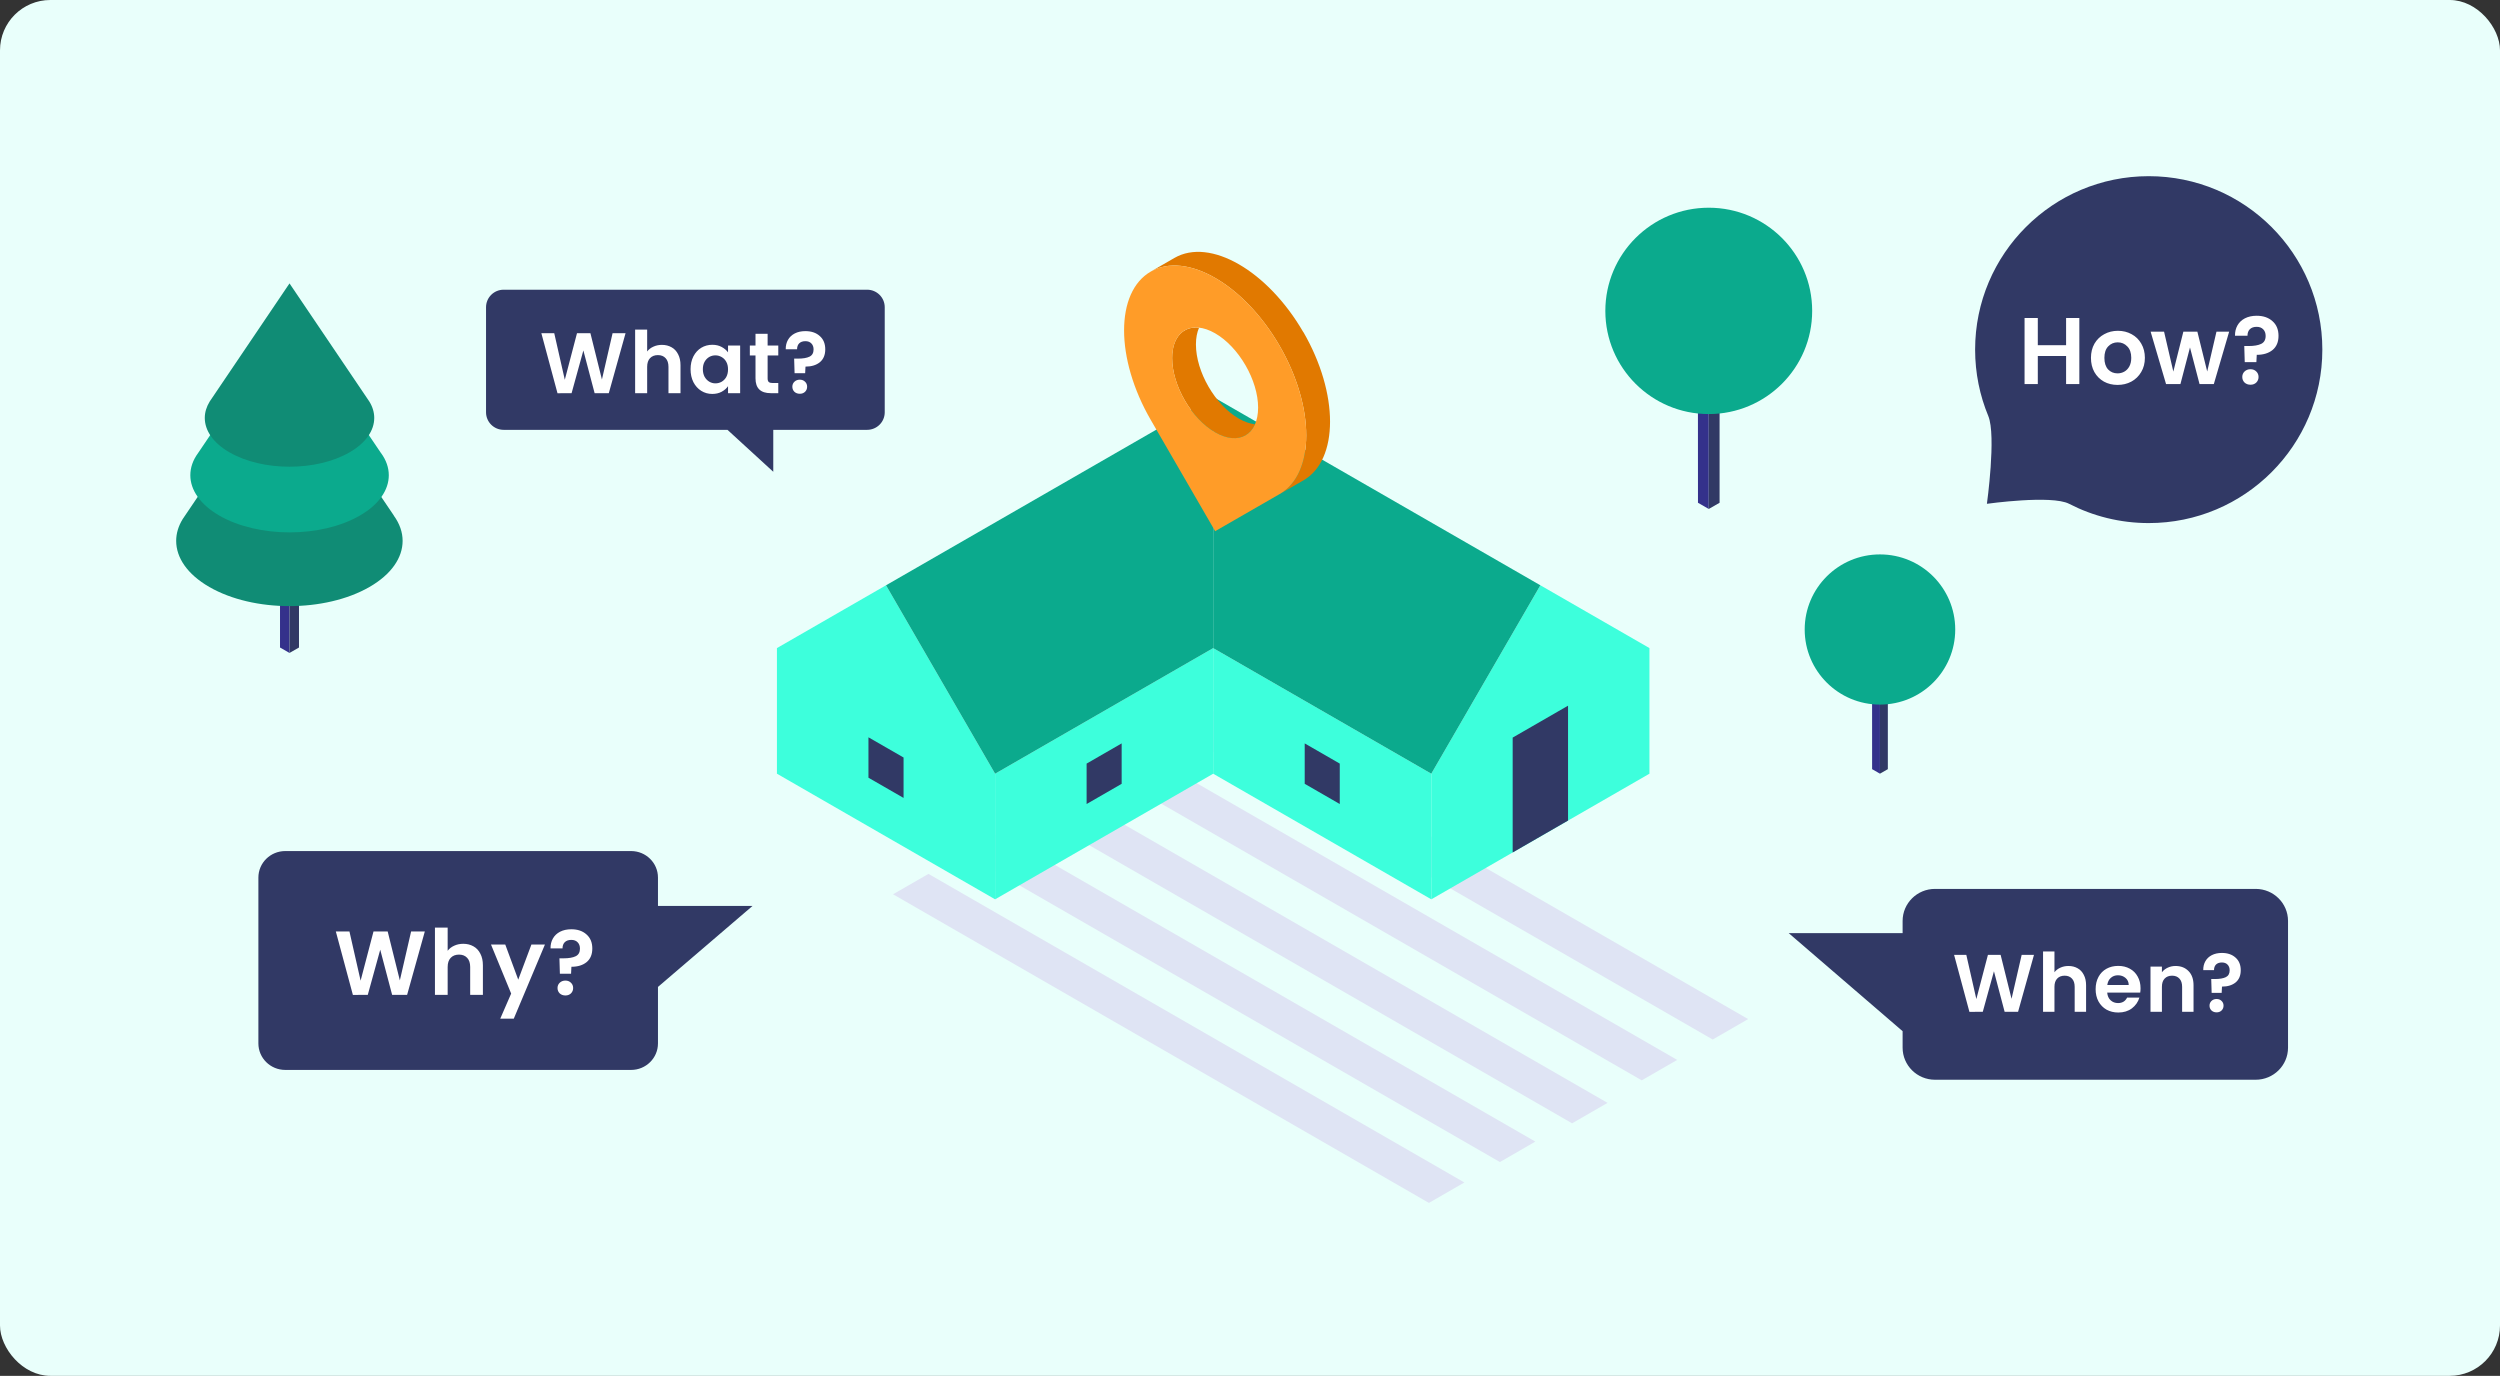
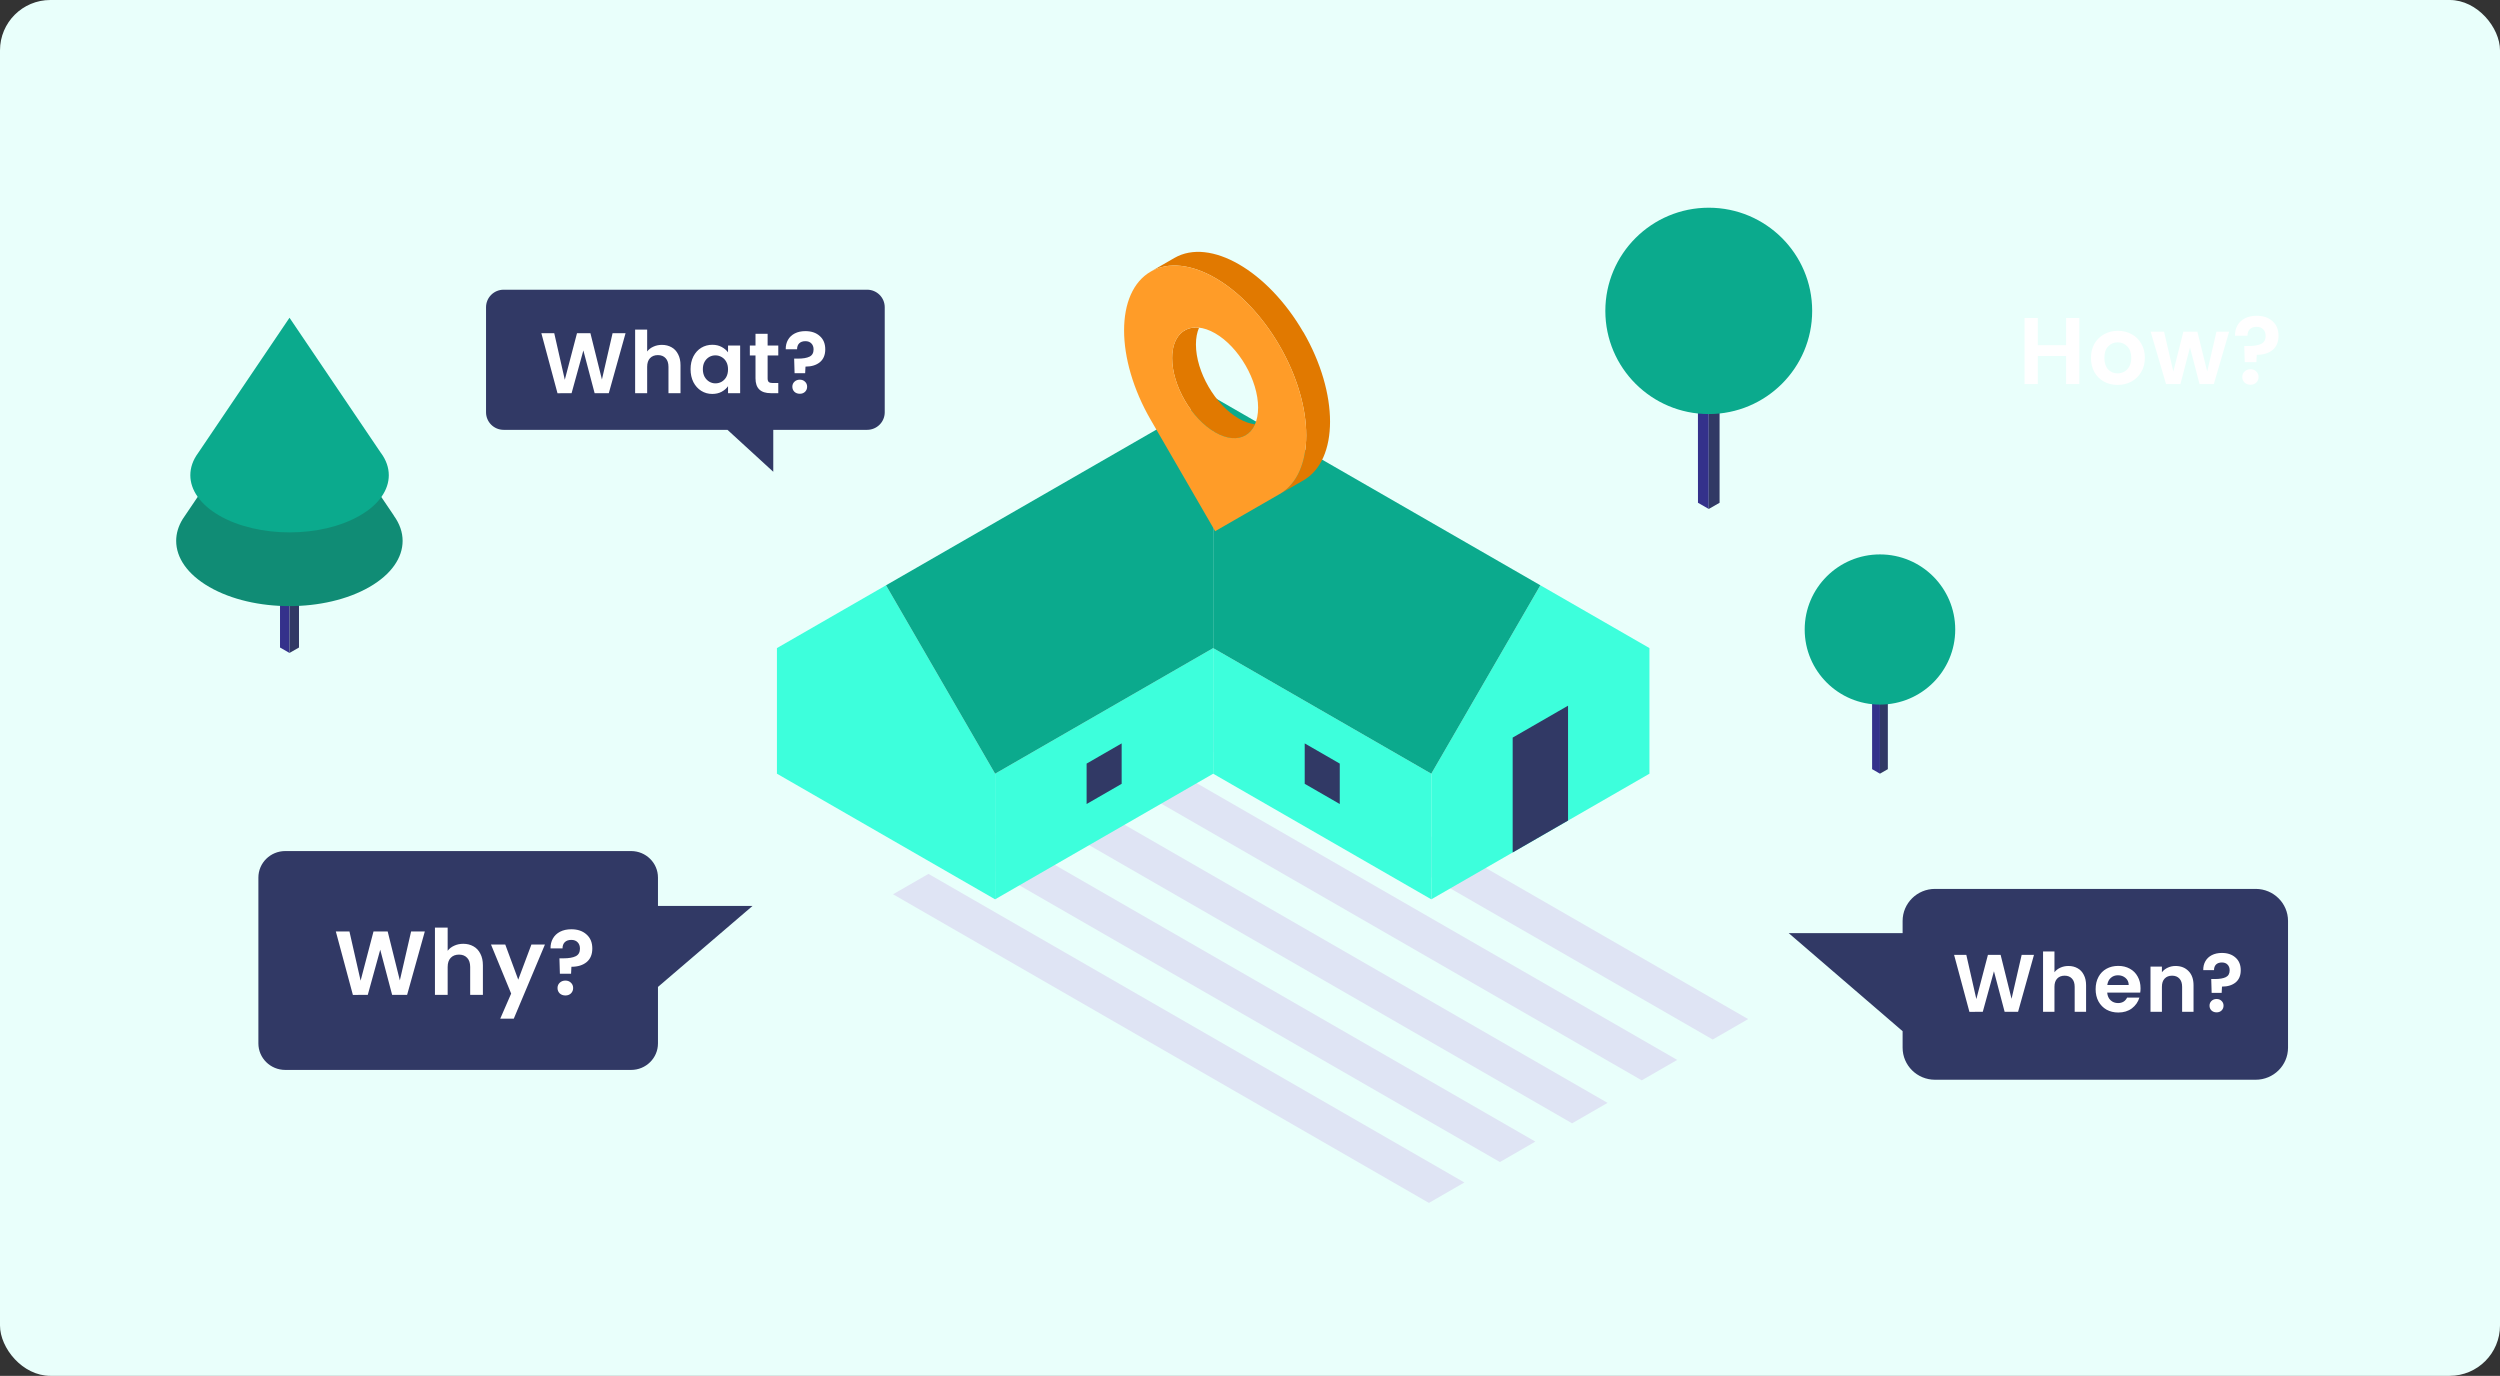
<svg xmlns="http://www.w3.org/2000/svg" width="596" height="328" viewBox="0 0 596 328" fill="none">
  <rect x="0" y="0" width="596" height="328" fill="#333333" stroke="none" />
  <g clip-path="url(#clip0_974_9248)">
    <rect width="596" height="328" rx="12" fill="url(#paint0_linear_974_9248)" />
    <path d="M446.303 160.649L448.183 161.734V184.443L446.311 183.366L446.303 160.649Z" fill="#34318B" />
    <path d="M450.061 160.649L448.18 161.734V184.443L450.061 183.366V160.649Z" fill="#313965" />
    <path d="M430.239 150.078C430.239 140.187 438.275 132.171 448.183 132.171C458.091 132.171 466.127 140.187 466.127 150.078C466.127 159.969 458.091 167.975 448.183 167.975C438.275 167.975 430.239 159.96 430.239 150.078Z" fill="#0BAA8D" />
    <path d="M404.785 88.647L407.369 90.138V121.339L404.797 119.859L404.785 88.647Z" fill="#34318B" />
    <path d="M409.949 88.647L407.365 90.138V121.339L409.949 119.859V88.647Z" fill="#313965" />
    <path d="M382.713 74.121C382.713 60.531 393.755 49.518 407.368 49.518C420.982 49.518 432.023 60.531 432.023 74.121C432.023 87.71 420.982 98.712 407.368 98.712C393.755 98.712 382.713 87.699 382.713 74.121Z" fill="#0BAA8D" />
-     <path d="M553.646 83.351C553.646 106.188 535.116 124.702 512.257 124.702C505.416 124.702 498.962 123.043 493.277 120.107C489.086 117.943 473.678 120.107 473.678 120.107C473.678 120.107 475.941 103.836 474.008 99.177C471.985 94.302 470.868 88.957 470.868 83.351C470.868 60.513 489.399 42 512.257 42C535.116 42 553.646 60.513 553.646 83.351Z" fill="#313965" />
    <path d="M210.92 73.247V98.292C210.92 100.602 209.04 102.474 206.722 102.474H184.347V112.474L173.433 102.474H120.069C117.75 102.474 115.871 100.601 115.871 98.292V73.247C115.871 70.937 117.751 69.066 120.069 69.066H206.722C209.04 69.065 210.92 70.937 210.92 73.247Z" fill="#313965" />
    <path d="M61.599 248.754L61.599 209.208C61.599 205.72 64.468 202.892 68.007 202.892L150.452 202.892C153.99 202.892 156.86 205.72 156.86 209.208L156.86 215.977L179.401 215.977L156.86 235.283L156.86 248.754C156.86 252.242 153.991 255.07 150.452 255.07L68.007 255.07C64.468 255.07 61.599 252.242 61.599 248.754Z" fill="#313965" />
    <path d="M149.133 79.431L145.138 93.731H141.758L139.074 83.549L136.268 93.731L132.908 93.751L129.057 79.431H132.13L134.649 90.535L137.558 79.431H140.754L143.499 90.473L146.04 79.431H149.133ZM157.807 82.218C158.667 82.218 159.432 82.409 160.101 82.791C160.77 83.16 161.289 83.713 161.658 84.45C162.041 85.174 162.232 86.048 162.232 87.073V93.731H159.364V87.462C159.364 86.561 159.138 85.871 158.688 85.393C158.237 84.901 157.622 84.655 156.844 84.655C156.052 84.655 155.424 84.901 154.959 85.393C154.509 85.871 154.283 86.561 154.283 87.462V93.731H151.415V78.571H154.283V83.795C154.652 83.303 155.144 82.921 155.758 82.648C156.373 82.361 157.056 82.218 157.807 82.218ZM164.631 88.015C164.631 86.868 164.857 85.85 165.307 84.963C165.772 84.075 166.393 83.392 167.172 82.914C167.964 82.436 168.845 82.197 169.814 82.197C170.661 82.197 171.398 82.368 172.027 82.709C172.669 83.051 173.181 83.481 173.563 84V82.381H176.452V93.731H173.563V92.071C173.194 92.604 172.682 93.048 172.027 93.403C171.385 93.744 170.64 93.915 169.794 93.915C168.838 93.915 167.964 93.669 167.172 93.177C166.393 92.686 165.772 91.996 165.307 91.108C164.857 90.207 164.631 89.176 164.631 88.015ZM173.563 88.056C173.563 87.359 173.427 86.765 173.153 86.274C172.88 85.768 172.511 85.386 172.047 85.126C171.583 84.853 171.084 84.717 170.552 84.717C170.019 84.717 169.527 84.847 169.077 85.106C168.626 85.365 168.257 85.748 167.97 86.253C167.697 86.745 167.561 87.332 167.561 88.015C167.561 88.698 167.697 89.299 167.97 89.818C168.257 90.323 168.626 90.712 169.077 90.985C169.541 91.258 170.033 91.395 170.552 91.395C171.084 91.395 171.583 91.265 172.047 91.006C172.511 90.733 172.88 90.35 173.153 89.859C173.427 89.353 173.563 88.752 173.563 88.056ZM183.002 84.737V90.227C183.002 90.61 183.09 90.89 183.268 91.067C183.459 91.231 183.773 91.313 184.21 91.313H185.542V93.731H183.739C181.322 93.731 180.113 92.556 180.113 90.207V84.737H178.761V82.381H180.113V79.575H183.002V82.381H185.542V84.737H183.002ZM192.009 78.94C193.429 78.94 194.57 79.329 195.43 80.107C196.304 80.872 196.741 81.931 196.741 83.283C196.741 84.621 196.311 85.645 195.451 86.356C194.59 87.052 193.45 87.4 192.03 87.4L191.948 88.978H189.428L189.325 85.495H190.247C191.435 85.495 192.35 85.338 192.992 85.024C193.634 84.71 193.955 84.136 193.955 83.303C193.955 82.702 193.778 82.224 193.423 81.869C193.081 81.514 192.61 81.337 192.009 81.337C191.381 81.337 190.889 81.507 190.534 81.849C190.193 82.19 190.022 82.661 190.022 83.262H187.318C187.304 82.429 187.482 81.685 187.85 81.029C188.219 80.374 188.759 79.862 189.469 79.493C190.193 79.124 191.039 78.94 192.009 78.94ZM190.677 93.874C190.159 93.874 189.728 93.717 189.387 93.403C189.059 93.075 188.895 92.672 188.895 92.194C188.895 91.716 189.059 91.32 189.387 91.006C189.728 90.678 190.159 90.514 190.677 90.514C191.183 90.514 191.599 90.678 191.927 91.006C192.255 91.32 192.419 91.716 192.419 92.194C192.419 92.672 192.255 93.075 191.927 93.403C191.599 93.717 191.183 93.874 190.677 93.874Z" fill="white" />
    <path d="M495.714 75.818V91.561H492.556V84.863H485.813V91.561H482.655V75.818H485.813V82.291H492.556V75.818H495.714ZM504.822 91.764C503.619 91.764 502.536 91.501 501.574 90.975C500.612 90.434 499.852 89.674 499.296 88.697C498.754 87.72 498.484 86.592 498.484 85.314C498.484 84.036 498.762 82.908 499.318 81.93C499.89 80.953 500.664 80.201 501.642 79.675C502.619 79.134 503.709 78.863 504.912 78.863C506.115 78.863 507.205 79.134 508.182 79.675C509.16 80.201 509.927 80.953 510.483 81.93C511.054 82.908 511.34 84.036 511.34 85.314C511.34 86.592 511.047 87.72 510.461 88.697C509.889 89.674 509.107 90.434 508.115 90.975C507.137 91.501 506.04 91.764 504.822 91.764ZM504.822 89.013C505.393 89.013 505.927 88.877 506.423 88.607C506.934 88.321 507.34 87.9 507.641 87.344C507.942 86.787 508.092 86.111 508.092 85.314C508.092 84.126 507.776 83.216 507.145 82.585C506.528 81.938 505.769 81.615 504.867 81.615C503.965 81.615 503.205 81.938 502.589 82.585C501.987 83.216 501.687 84.126 501.687 85.314C501.687 86.502 501.98 87.419 502.566 88.066C503.168 88.697 503.92 89.013 504.822 89.013ZM531.43 79.066L527.776 91.561H524.37L522.092 82.833L519.814 91.561H516.386L512.709 79.066H515.912L518.122 88.584L520.513 79.066H523.851L526.197 88.562L528.407 79.066H531.43ZM537.988 75.277C539.552 75.277 540.807 75.705 541.754 76.562C542.717 77.404 543.198 78.57 543.198 80.058C543.198 81.532 542.724 82.66 541.777 83.442C540.83 84.209 539.574 84.592 538.01 84.592L537.92 86.329H535.146L535.033 82.494H536.048C537.356 82.494 538.364 82.322 539.07 81.976C539.777 81.63 540.13 80.998 540.13 80.081C540.13 79.419 539.935 78.893 539.544 78.502C539.168 78.111 538.649 77.916 537.988 77.916C537.296 77.916 536.755 78.104 536.364 78.48C535.988 78.856 535.8 79.374 535.8 80.036H532.823C532.808 79.119 533.003 78.299 533.409 77.577C533.815 76.856 534.409 76.292 535.191 75.886C535.988 75.48 536.92 75.277 537.988 75.277ZM536.522 91.719C535.95 91.719 535.477 91.546 535.101 91.201C534.74 90.84 534.559 90.396 534.559 89.87C534.559 89.344 534.74 88.908 535.101 88.562C535.477 88.201 535.95 88.02 536.522 88.02C537.078 88.02 537.537 88.201 537.897 88.562C538.258 88.908 538.439 89.344 538.439 89.87C538.439 90.396 538.258 90.84 537.897 91.201C537.537 91.546 537.078 91.719 536.522 91.719Z" fill="white" />
    <path d="M101.278 222.056L97.056 237.17H93.483L90.647 226.408L87.68 237.17L84.129 237.192L80.059 222.056H83.306L85.97 233.792L89.044 222.056H92.422L95.324 233.727L98.009 222.056H101.278ZM110.446 225.001C111.356 225.001 112.164 225.203 112.872 225.607C113.579 225.997 114.127 226.582 114.517 227.361C114.921 228.126 115.123 229.05 115.123 230.133V237.17H112.092V230.544C112.092 229.591 111.854 228.862 111.378 228.357C110.901 227.838 110.252 227.578 109.429 227.578C108.592 227.578 107.928 227.838 107.437 228.357C106.96 228.862 106.722 229.591 106.722 230.544V237.17H103.691V221.147H106.722V226.668C107.112 226.149 107.632 225.744 108.281 225.456C108.931 225.153 109.653 225.001 110.446 225.001ZM129.915 225.174L122.488 242.843H119.262L121.86 236.867L117.053 225.174H120.453L123.549 233.554L126.689 225.174H129.915ZM136.205 221.537C137.706 221.537 138.911 221.948 139.821 222.771C140.745 223.579 141.206 224.698 141.206 226.127C141.206 227.542 140.752 228.624 139.842 229.375C138.933 230.111 137.728 230.479 136.226 230.479L136.14 232.146H133.476L133.368 228.465H134.343C135.598 228.465 136.566 228.299 137.244 227.967C137.922 227.635 138.262 227.029 138.262 226.149C138.262 225.513 138.074 225.008 137.699 224.633C137.338 224.258 136.84 224.07 136.205 224.07C135.541 224.07 135.021 224.25 134.646 224.611C134.285 224.972 134.104 225.47 134.104 226.105H131.246C131.232 225.225 131.419 224.438 131.809 223.745C132.199 223.052 132.769 222.511 133.52 222.121C134.285 221.731 135.18 221.537 136.205 221.537ZM134.797 237.321C134.249 237.321 133.794 237.155 133.433 236.823C133.087 236.477 132.913 236.051 132.913 235.546C132.913 235.041 133.087 234.622 133.433 234.29C133.794 233.944 134.249 233.77 134.797 233.77C135.331 233.77 135.772 233.944 136.118 234.29C136.464 234.622 136.638 235.041 136.638 235.546C136.638 236.051 136.464 236.477 136.118 236.823C135.772 237.155 135.331 237.321 134.797 237.321Z" fill="white" />
    <g style="mix-blend-mode:multiply">
      <path d="M289.004 169.383L416.759 242.949L408.306 247.822L280.551 174.242L289.004 169.383Z" fill="#DFE4F4" />
      <path d="M272.099 179.116L399.841 252.682L391.388 257.555L263.632 183.988L272.099 179.116Z" fill="#DFE4F4" />
      <path d="M255.483 189.359L383.239 262.925L374.786 267.798L247.03 194.218L255.483 189.359Z" fill="#DFE4F4" />
      <path d="M238.273 198.592L366.028 272.158L357.575 277.031L229.82 203.464L238.273 198.592Z" fill="#DFE4F4" />
      <path d="M221.351 208.335L349.107 281.902L340.654 286.775L212.898 213.194L221.351 208.335Z" fill="#DFE4F4" />
    </g>
    <path d="M341.219 184.453L289.224 154.506V184.453L341.219 214.4V184.453Z" fill="#3DFFDC" />
    <path d="M289.224 154.506L237.229 184.453V214.4L289.224 184.453V154.506Z" fill="#3DFFDC" />
    <path d="M211.224 139.53L185.22 154.504V184.45L237.228 214.397V184.45L211.224 139.53Z" fill="#3DFFDC" />
    <path d="M367.225 139.53L341.221 184.45V214.397L393.229 184.45V154.504L367.225 139.53Z" fill="#3DFFDC" />
    <path d="M367.223 139.534L289.224 94.628V154.508L341.219 184.454L367.223 139.534Z" fill="#0BAA8D" />
    <path d="M211.225 139.534L237.229 184.454L289.223 154.508V124.561V94.628L211.225 139.534Z" fill="#0BAA8D" />
-     <path d="M207.039 185.409L215.41 190.227V180.591L207.039 175.773V185.409Z" fill="#313965" />
-     <path d="M311.042 186.861L319.399 191.679V182.043L311.042 177.226V186.861Z" fill="#313965" />
+     <path d="M311.042 186.861L319.399 191.679V182.043L311.042 177.226V186.861" fill="#313965" />
    <path d="M267.404 186.861L259.047 191.679V182.043L267.404 177.226V186.861Z" fill="#313965" />
    <path d="M360.621 175.843L373.822 168.233V195.62L360.621 203.23V175.843Z" fill="#313965" />
    <path d="M69.018 155.665L66.754 154.365V128.934L69.018 130.235V155.665Z" fill="#34318B" />
    <path d="M69.017 155.665L71.281 154.365V128.934L69.017 130.235V155.665Z" fill="#313965" />
    <path d="M93.898 122.911L69.006 86.094C69.006 86.094 43.729 123.459 43.564 123.732C42.521 125.416 42 127.182 42 128.947C42 132.93 44.635 136.899 49.904 139.938C60.443 146.015 77.527 146.015 88.08 139.938C93.349 136.899 95.984 132.93 95.984 128.947C95.984 126.894 95.284 124.855 93.884 122.925L93.898 122.911Z" fill="#108C75" />
    <path d="M90.837 108.023L69.018 75.749L47.213 108.023C45.978 109.706 45.374 111.499 45.374 113.292C45.374 116.782 47.693 120.259 52.304 122.928C61.553 128.252 76.524 128.252 85.759 122.928C90.384 120.273 92.689 116.782 92.689 113.292C92.689 111.499 92.072 109.693 90.85 108.023H90.837Z" fill="#0BAA8D" />
-     <path d="M88.052 95.729C87.929 95.524 69.019 67.562 69.019 67.562C69.019 67.562 50.11 95.524 49.986 95.729C49.218 96.989 48.82 98.302 48.82 99.63C48.82 102.614 50.782 105.584 54.734 107.856C62.625 112.4 75.414 112.4 83.304 107.856C87.256 105.584 89.219 102.614 89.219 99.63C89.219 98.316 88.834 96.989 88.052 95.729Z" fill="#108C75" />
    <path d="M285.111 82.113C285.111 80.545 285.376 79.212 285.856 78.122C282.099 77.715 279.445 80.413 279.445 85.371C279.445 91.887 284.029 99.808 289.694 103.066C293.991 105.54 297.666 104.603 299.187 101.152C298.003 101.019 296.706 100.581 295.349 99.808C289.694 96.55 285.111 88.629 285.111 82.113Z" fill="#E17900" />
    <path d="M310.7 79.171C302.218 64.53 288.479 56.599 279.996 61.486L274.342 64.744C282.824 59.857 296.573 67.778 305.056 82.428C313.528 97.069 313.528 112.89 305.076 117.777L310.721 114.529C319.203 109.642 319.203 93.811 310.721 79.16L310.7 79.171Z" fill="#E17900" />
    <path d="M305.047 117.795L289.695 126.632L274.343 100.111C265.861 85.46 265.861 69.629 274.343 64.742C282.825 59.855 296.575 67.776 305.057 82.427C313.529 97.077 313.54 112.908 305.057 117.795H305.047ZM299.933 97.168C299.933 90.653 295.35 82.722 289.695 79.464C284.04 76.206 279.447 78.843 279.447 85.369C279.447 91.895 284.03 99.805 289.695 103.063C295.35 106.321 299.933 103.674 299.933 97.168Z" fill="#FF9C28" />
    <path d="M545.466 249.767V219.559C545.466 215.337 542.01 211.914 537.748 211.914H461.3C457.038 211.914 453.582 215.337 453.582 219.559V222.465H426.433L453.582 245.836V249.765C453.582 253.986 457.038 257.41 461.3 257.41H537.748C542.01 257.41 545.466 253.986 545.466 249.765V249.767Z" fill="#313965" />
    <path d="M484.898 227.647L481.109 241.21H477.903L475.357 231.553L472.695 241.21L469.509 241.229L465.856 227.647H468.77L471.16 238.179L473.919 227.647H476.951L479.554 238.12L481.964 227.647H484.898ZM493.125 230.29C493.941 230.29 494.667 230.471 495.302 230.834C495.936 231.184 496.429 231.708 496.778 232.408C497.141 233.094 497.322 233.923 497.322 234.895V241.21H494.602V235.264C494.602 234.409 494.388 233.755 493.961 233.302C493.533 232.835 492.95 232.602 492.212 232.602C491.461 232.602 490.865 232.835 490.424 233.302C489.997 233.755 489.783 234.409 489.783 235.264V241.21H487.063V226.831H489.783V231.786C490.133 231.32 490.599 230.957 491.182 230.698C491.765 230.426 492.413 230.29 493.125 230.29ZM510.305 235.594C510.305 235.983 510.279 236.333 510.227 236.644H502.358C502.422 237.421 502.694 238.03 503.174 238.47C503.653 238.911 504.242 239.131 504.942 239.131C505.952 239.131 506.671 238.697 507.099 237.829H510.033C509.722 238.865 509.126 239.72 508.245 240.394C507.364 241.055 506.283 241.385 505 241.385C503.964 241.385 503.031 241.158 502.202 240.705C501.386 240.238 500.745 239.584 500.279 238.742C499.825 237.9 499.598 236.929 499.598 235.828C499.598 234.714 499.825 233.735 500.279 232.893C500.732 232.051 501.367 231.404 502.183 230.95C502.999 230.497 503.938 230.27 505 230.27C506.024 230.27 506.937 230.49 507.74 230.931C508.556 231.371 509.184 232 509.625 232.816C510.078 233.619 510.305 234.545 510.305 235.594ZM507.487 234.817C507.475 234.118 507.222 233.561 506.73 233.146C506.237 232.719 505.635 232.505 504.923 232.505C504.249 232.505 503.679 232.712 503.213 233.127C502.759 233.528 502.481 234.092 502.377 234.817H507.487ZM518.645 230.29C519.927 230.29 520.963 230.698 521.753 231.514C522.544 232.317 522.939 233.444 522.939 234.895V241.21H520.218V235.264C520.218 234.409 520.005 233.755 519.577 233.302C519.15 232.835 518.567 232.602 517.828 232.602C517.077 232.602 516.481 232.835 516.041 233.302C515.613 233.755 515.4 234.409 515.4 235.264V241.21H512.679V230.445H515.4V231.786C515.762 231.32 516.222 230.957 516.779 230.698C517.349 230.426 517.971 230.29 518.645 230.29ZM529.703 227.181C531.051 227.181 532.132 227.55 532.948 228.288C533.777 229.014 534.192 230.018 534.192 231.3C534.192 232.57 533.784 233.541 532.968 234.215C532.152 234.875 531.07 235.206 529.723 235.206L529.645 236.702H527.255L527.158 233.399H528.032C529.159 233.399 530.027 233.25 530.636 232.952C531.245 232.654 531.549 232.11 531.549 231.32C531.549 230.75 531.381 230.296 531.044 229.959C530.72 229.623 530.273 229.454 529.703 229.454C529.107 229.454 528.641 229.616 528.304 229.94C527.98 230.264 527.819 230.711 527.819 231.281H525.254C525.241 230.49 525.409 229.785 525.759 229.163C526.109 228.541 526.62 228.055 527.294 227.705C527.98 227.356 528.784 227.181 529.703 227.181ZM528.44 241.346C527.948 241.346 527.54 241.197 527.216 240.899C526.905 240.588 526.75 240.206 526.75 239.753C526.75 239.299 526.905 238.924 527.216 238.626C527.54 238.315 527.948 238.159 528.44 238.159C528.92 238.159 529.315 238.315 529.626 238.626C529.937 238.924 530.092 239.299 530.092 239.753C530.092 240.206 529.937 240.588 529.626 240.899C529.315 241.197 528.92 241.346 528.44 241.346Z" fill="white" />
  </g>
  <defs>
    <linearGradient id="paint0_linear_974_9248" x1="298" y1="0" x2="298" y2="328" gradientUnits="userSpaceOnUse">
      <stop stop-color="#E9FFFB" />
      <stop offset="1" stop-color="#E9FFFB" />
    </linearGradient>
    <clipPath id="clip0_974_9248">
      <rect width="596" height="328" rx="12" fill="white" />
    </clipPath>
  </defs>
</svg>